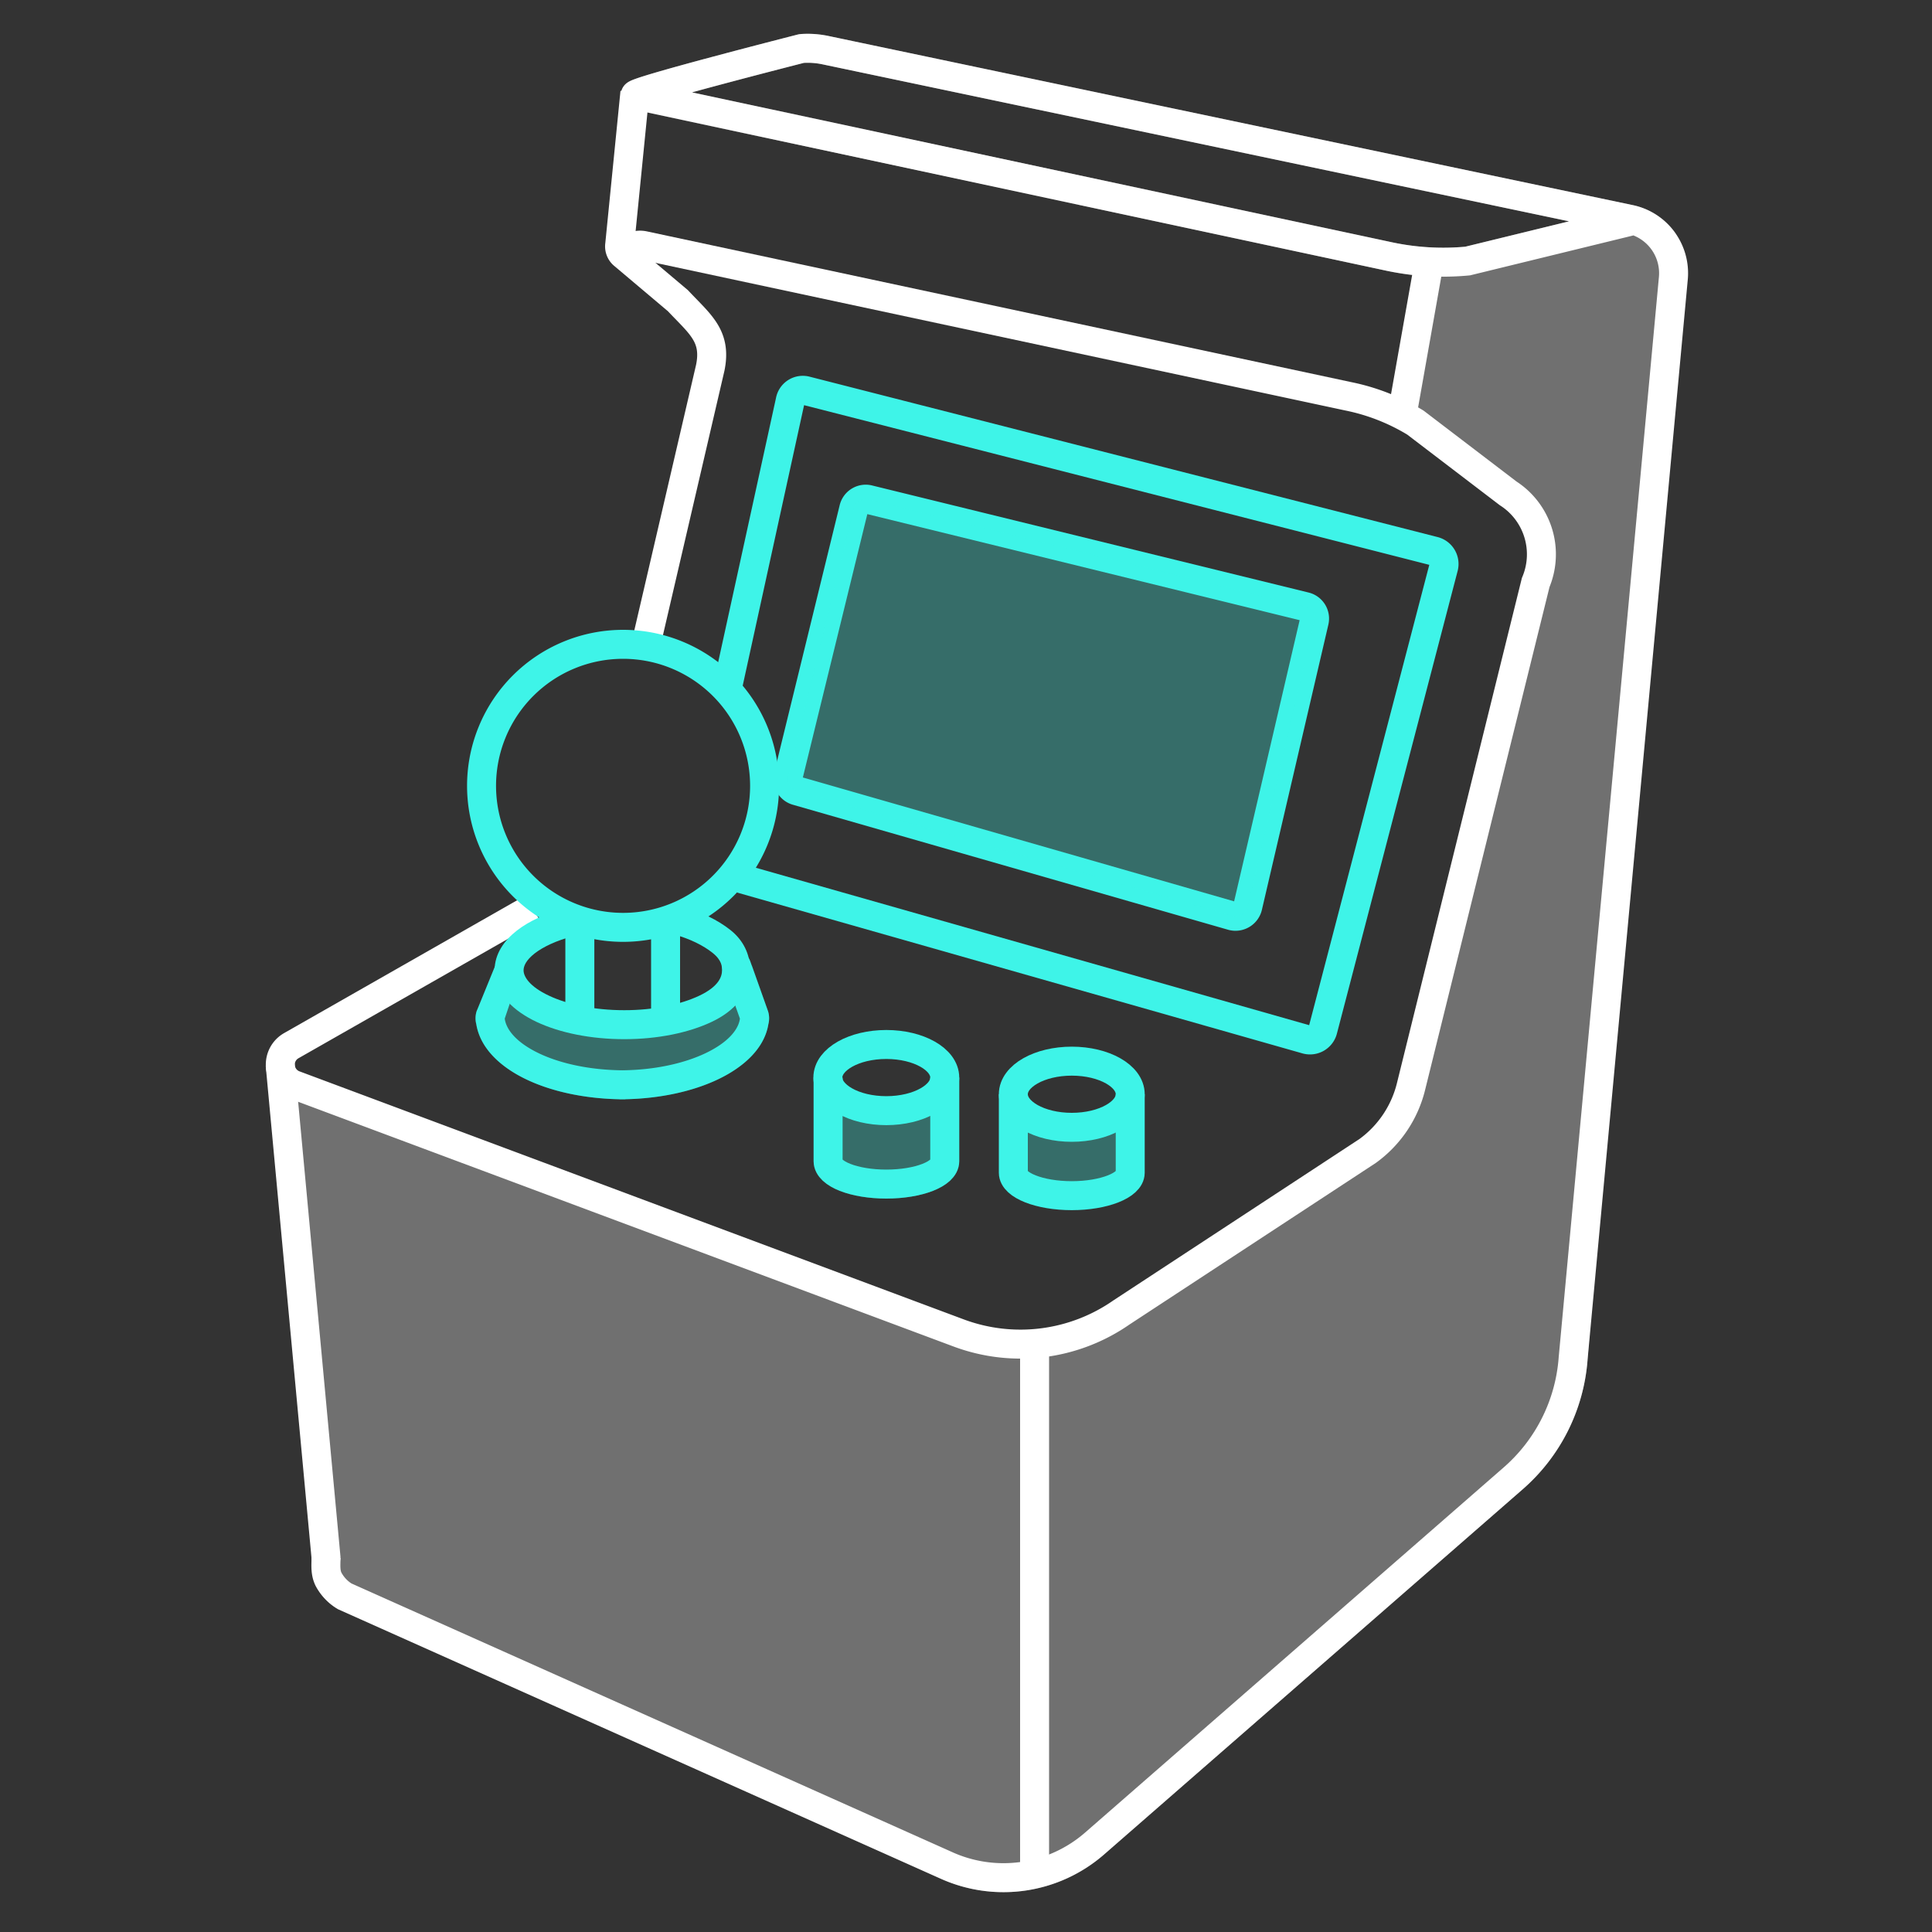
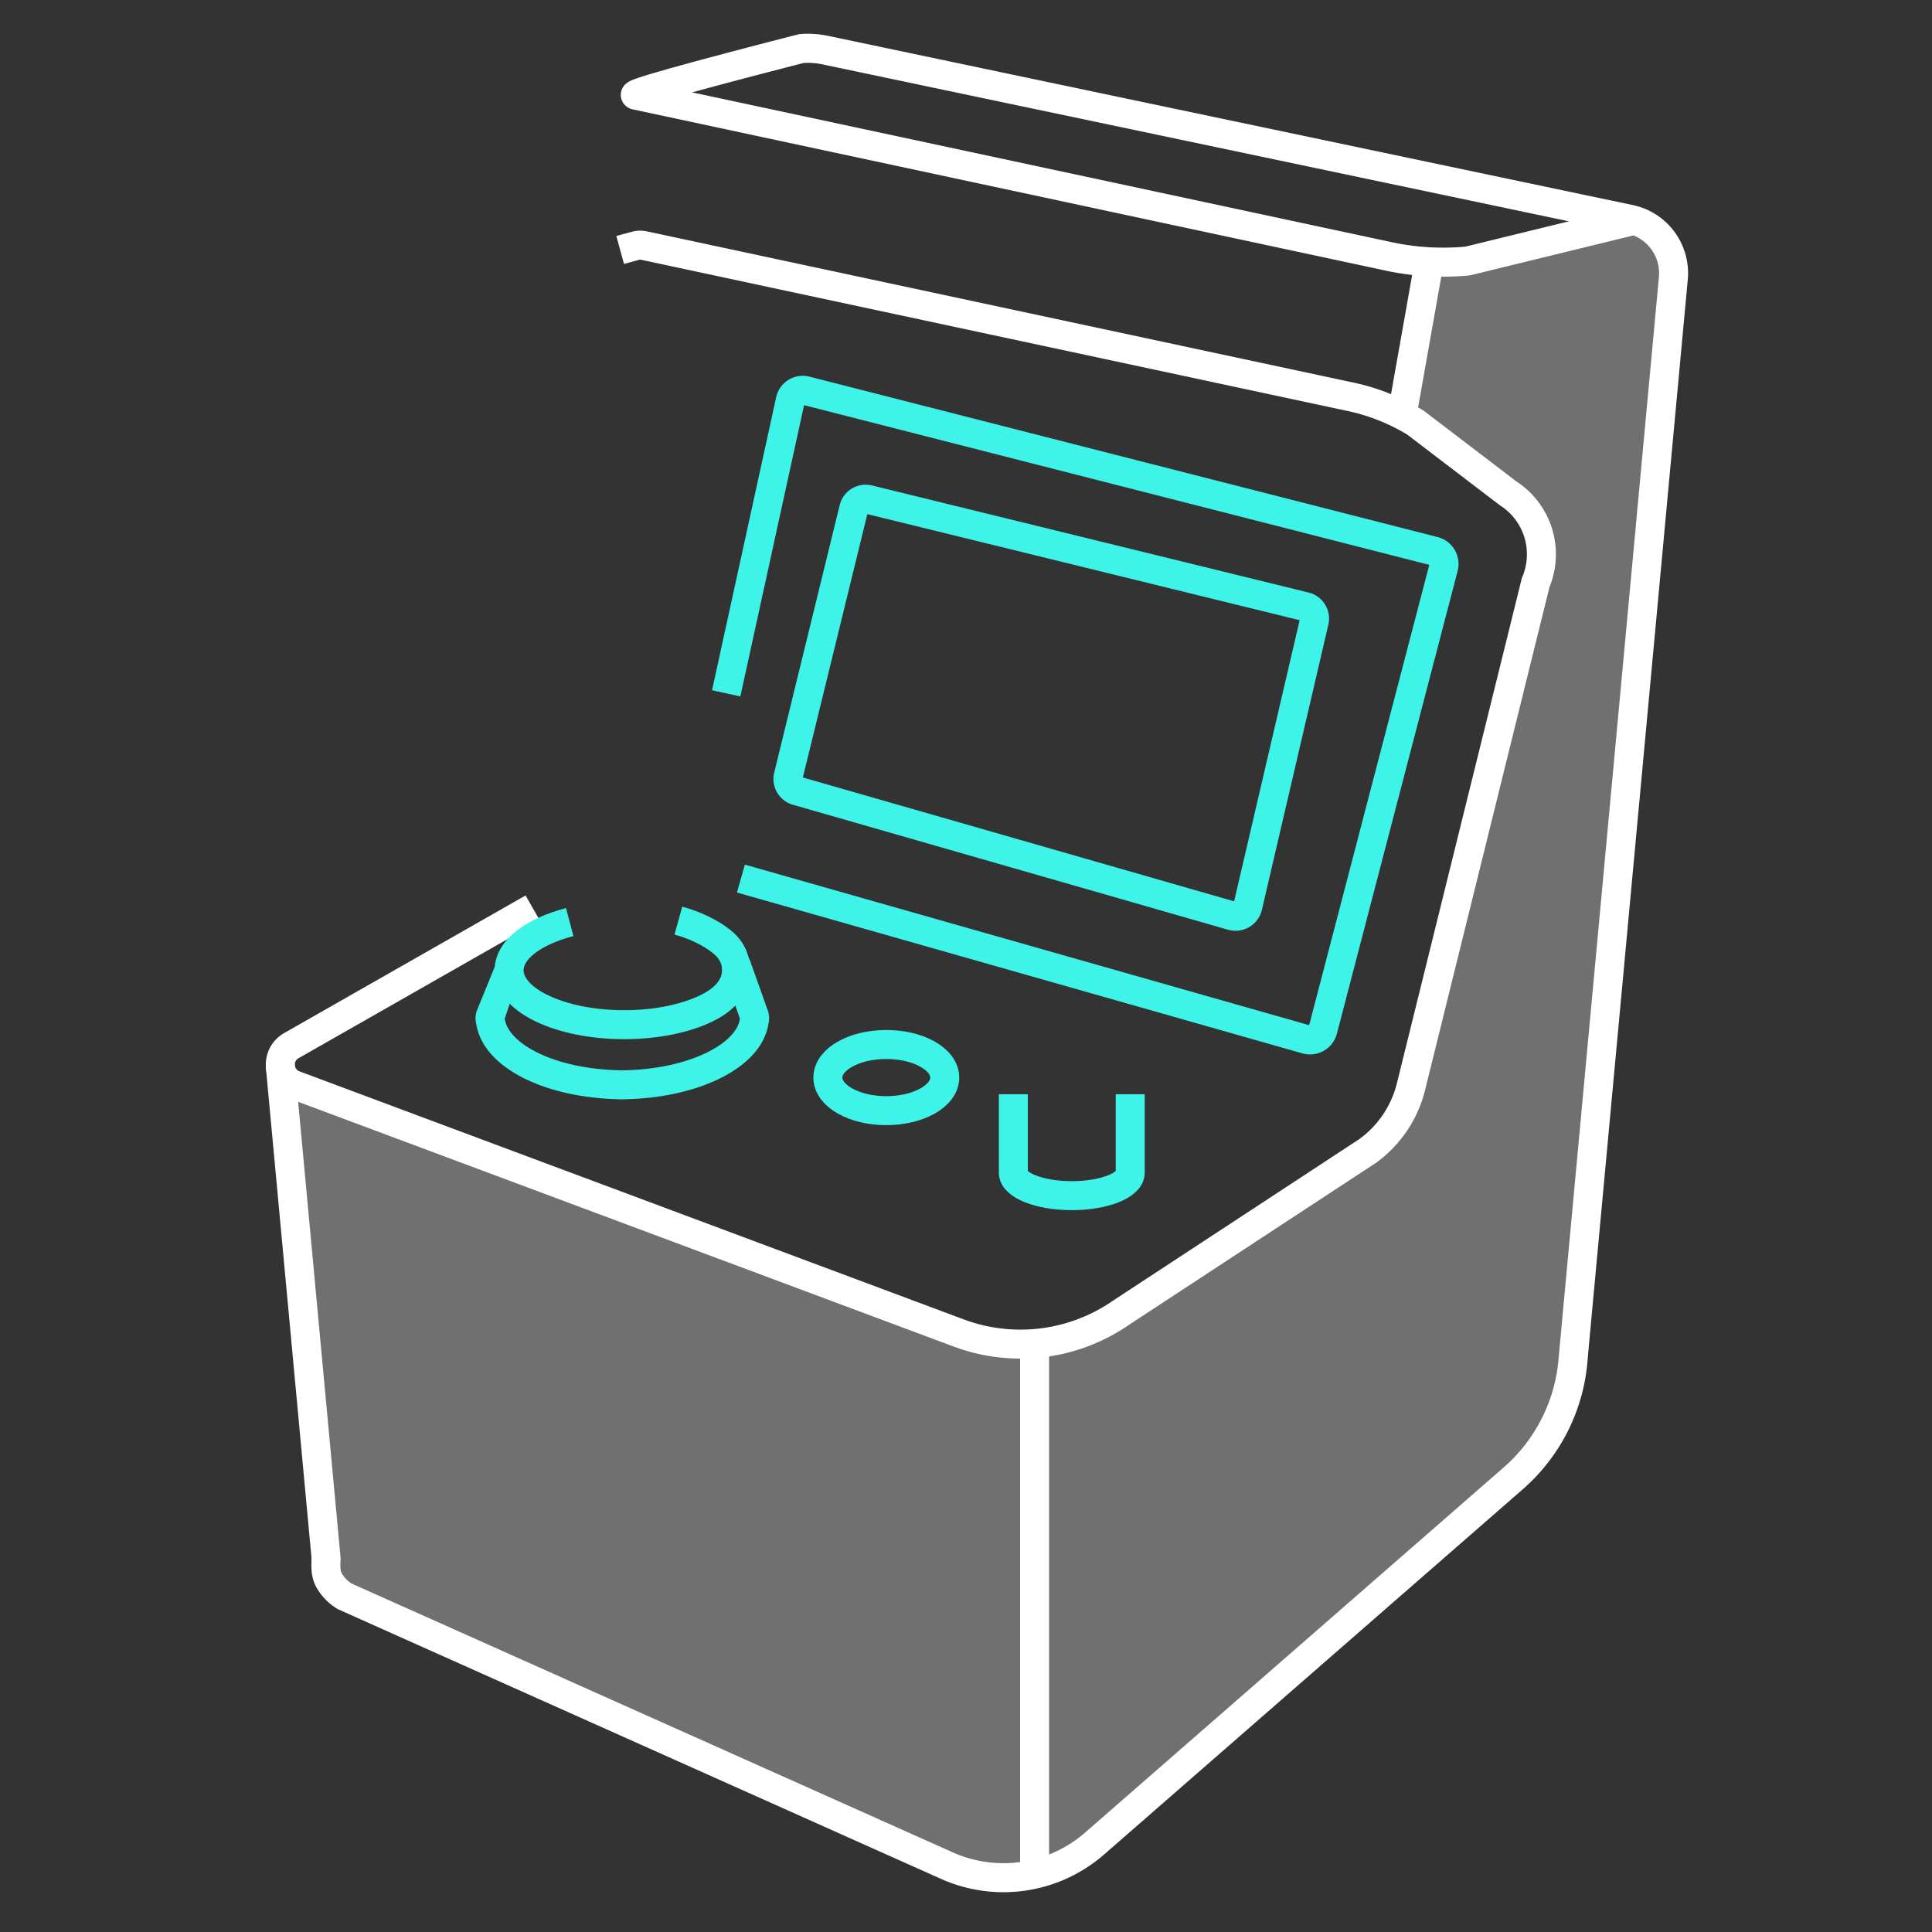
<svg xmlns="http://www.w3.org/2000/svg" width="80" height="80" fill="none">
  <rect width="100%" height="100%" fill="#333333" stroke="none" />
  <path opacity=".3" fill-rule="evenodd" clip-rule="evenodd" d="M34.316 1.492h.001l33.286 7c.69.142 1.305.534 1.727 1.1.421.565-.269 1.205-.33 1.908v.155l-3.26 44.633a7.901 7.901 0 0 1-2.715 5.404l-.002.001-17.307 15.098a6.342 6.342 0 0 1-6.802.984h-.003L13.992 66.63l-.032-.02a2.43 2.43 0 0 1-.868-.905c-.205-.373-.008-.78 0-1.206L12 45s10.402 3.821 10.5 4c.098.179 4.829 1.89 5 2l15 5c.899.412 1.449-.359 2.427-.5.979-.141 3.828-2.85 4.573-3.5l4-2 3-2.5c.667-.576 1.605-1.713 2-2.5.395-.788.937-2.121 1-3l.5-3.5L64 22l-3.328-3c.035-.41-.926-1.17-1.172-1.5-.191-.257-1.205-.387-1.5-.5l1-4.5.544-1.004-.044.004c0-.004-.948-.05-2.061-.284h-.003L26.184 4.523l-.013-.003a.606.606 0 0 1-.211-1.084.767.767 0 0 1 .093-.06 1.93 1.93 0 0 1 .26-.11c.182-.066.45-.15.764-.242.636-.187 1.512-.428 2.393-.663a326.412 326.412 0 0 1 3.263-.854l.31-.08s.043.01.11.033l-.004-.05c.39-.027.784 0 1.167.082Zm30.656 7.673L34.068 2.666h-.002a2.96 2.96 0 0 0-.78-.062l-.255.065a373.296 373.296 0 0 0-3.25.85c-.386.104-.767.207-1.127.306l29.03 6.217h.002a10.15 10.15 0 0 0 2.986.174l4.3-1.051Z" fill="#fff" />
-   <path d="m26.64 27.14 2.77-11.91c.27-1.32-.42-1.8-1.34-2.78l-2.24-1.89a.45.45 0 0 1-.17-.42l.63-6.32" stroke="#fff" stroke-width="1.2" stroke-miterlimit="10" />
  <path d="M12.903 64.556a.6.6 0 0 0 1.194-.112l-1.194.112Zm-1.9-20.42 1.9 20.42 1.194-.112-1.9-20.42-1.195.112Z" fill="#fff" />
  <path d="m30.68 36.38 23.41 6.66a.551.551 0 0 0 .69-.4l5-19.16a.55.55 0 0 0-.4-.66l-26-6.64a.53.53 0 0 0-.66.42l-2.65 12.11" stroke="#3EF4E8" stroke-width="1.2" stroke-miterlimit="10" />
  <path d="m33.01 32.75 18 5.17a.523.523 0 0 0 .66-.39l2.75-11.8a.51.51 0 0 0-.37-.61l-18.06-4.43a.51.51 0 0 0-.64.38l-2.71 11.07a.51.51 0 0 0 .37.61Z" stroke="#3EF4E8" stroke-width="1.2" stroke-miterlimit="10" />
-   <path opacity=".3" d="m33.01 32.75 18 5.17a.523.523 0 0 0 .66-.39l2.75-11.8a.51.51 0 0 0-.37-.61l-18.06-4.43a.51.51 0 0 0-.64.38l-2.71 11.07a.51.51 0 0 0 .37.61Z" fill="#3EF4E8" />
-   <path opacity=".3" fill-rule="evenodd" clip-rule="evenodd" d="M33.69 48.08v-3.46h1.2v1.393c.048.045.15-.069.325 0 .35.137.874 0 1.484 0s1.138.138 1.491 0c.177-.069.28.045.33 0V44.62h1.2v3.46c0 .355-.185.629-.384.812-.197.183-.45.32-.71.42-.524.206-1.206.318-1.926.318s-1.4-.113-1.924-.318a2.228 2.228 0 0 1-.706-.421c-.198-.185-.38-.458-.38-.81ZM42 47.763V46h.995v.112c.04.036.125-.055.27 0 .29.11.725 0 1.23 0 .507 0 .944.11 1.237 0 .147-.055.232.036.273 0V46H47v1.763c0 .283-.153.501-.318.648a1.878 1.878 0 0 1-.588.336c-.435.163-1.001.253-1.598.253-.597 0-1.161-.09-1.595-.254a1.862 1.862 0 0 1-.586-.336c-.164-.148-.315-.366-.315-.647ZM21.497 40.977 21.5 41c.063.444.076.558 1 1 .872.417 2.01.393 3.39.408 1.355-.015 1.73.51 2.61.092.935-.444 1.935-1.042 1.997-1.481L30.5 41l-.496-.62 1.131-.4.665 1.883a.97.97 0 0 1 .017.545c-.166 1.019-1.043 1.79-2.092 2.289-1.038.493-2.38.79-3.835.82v.003h-.24v-.002c-1.477-.03-2.821-.327-3.855-.822-1.049-.5-1.908-1.273-2.073-2.288a.97.97 0 0 1 .017-.544L21 39.5l.63.425-.133 1.053Z" fill="#3EF4E8" />
  <path d="M42.84 77.97V55.46M58 17.5l1.26-7.11" stroke="#fff" stroke-width="1.2" stroke-miterlimit="10" />
-   <path d="M36.7 45.99c1.336 0 2.42-.613 2.42-1.37 0-.757-1.084-1.37-2.42-1.37-1.337 0-2.42.613-2.42 1.37 0 .757 1.083 1.37 2.42 1.37Z" stroke="#3EF4E8" stroke-width="1.2" stroke-miterlimit="10" />
-   <path d="M34.29 44.62v3.46c0 .53 1.08.95 2.41.95s2.42-.42 2.42-.95v-3.46M44.38 46.68c1.337 0 2.42-.613 2.42-1.37 0-.757-1.082-1.37-2.42-1.37-1.336 0-2.42.613-2.42 1.37 0 .757 1.084 1.37 2.42 1.37Z" stroke="#3EF4E8" stroke-width="1.2" stroke-miterlimit="10" />
+   <path d="M36.7 45.99c1.336 0 2.42-.613 2.42-1.37 0-.757-1.084-1.37-2.42-1.37-1.337 0-2.42.613-2.42 1.37 0 .757 1.083 1.37 2.42 1.37" stroke="#3EF4E8" stroke-width="1.2" stroke-miterlimit="10" />
  <path d="M41.96 45.31v3.25c0 .52 1.09.95 2.42.95 1.33 0 2.42-.43 2.42-.95v-3.25" stroke="#3EF4E8" stroke-width="1.2" stroke-miterlimit="10" />
  <path d="m25.68 10.35.66-.18a.741.741 0 0 1 .33 0l29.16 6.24a8.63 8.63 0 0 1 2.78 1.09l3.84 2.93a3 3 0 0 1 1.14 3.69l-5.16 20.86a4.67 4.67 0 0 1-1.8 2.68l-10.2 6.69a7.32 7.32 0 0 1-6.72.85L12.18 44.92a.9.9 0 0 1-.12-1.62l10-5.7" stroke="#fff" stroke-width="1.2" stroke-miterlimit="10" />
  <path d="M13.501 64.5c-.006.32-.038.636.116.917.155.28.38.516.654.682l24.89 11.13a5.74 5.74 0 0 0 6.16-.89l17.31-15.1a7.3 7.3 0 0 0 2.51-5l4.15-44.73a2.28 2.28 0 0 0-1.81-2.43l-33.29-7a3.56 3.56 0 0 0-1-.07s-7.22 1.84-6.87 1.93l31.24 6.69c1.055.22 2.137.281 3.21.18l6.71-1.64" stroke="#fff" stroke-width="1.2" stroke-miterlimit="10" />
  <path fill-rule="evenodd" clip-rule="evenodd" d="M29.504 39.454c-.378-.302-.93-.578-1.574-.756l.32-1.156c.766.212 1.474.551 2.003.974.511.408.81.98.81 1.664 0 .988-.679 1.701-1.59 2.132-.958.454-2.24.718-3.623.718s-2.666-.262-3.627-.713c-.914-.43-1.743-1.144-1.743-2.137 0-.683.4-1.24.92-1.645.523-.409 1.233-.722 2.037-.935l.307 1.16c-.706.187-1.251.444-1.606.72-.357.28-.458.523-.458.7 0 .257.241.668 1.054 1.05.767.362 1.869.6 3.116.6 1.246 0 2.345-.24 3.11-.602.81-.384.937-.796.937-1.048 0-.146.004-.41-.393-.726Z" fill="#3EF4E8" />
  <path fill-rule="evenodd" clip-rule="evenodd" d="M30.299 39.435a.6.6 0 0 1 .766.364l.732 2.057.003.008a.969.969 0 0 1 .017.544c-.166 1.019-1.043 1.79-2.093 2.289-1.038.493-2.38.791-3.835.82v.003h-.24v-.002c-1.476-.03-2.82-.327-3.855-.822-1.048-.5-1.907-1.273-2.072-2.288a.97.97 0 0 1 .017-.544l.002-.005L20.5 40l1.069.192-.668 1.983.002.02c.063.444.485.977 1.409 1.419.872.417 2.077.69 3.456.705 1.355-.015 2.562-.288 3.441-.706.936-.444 1.364-.978 1.426-1.417l.003-.018-.703-1.977a.6.6 0 0 1 .364-.766Z" fill="#3EF4E8" />
-   <path d="M24.01 37.94v4.04M27.56 38.44v3.77M25.8 38.4a5.86 5.86 0 1 0 0-11.72 5.86 5.86 0 0 0 0 11.72Z" stroke="#3EF4E8" stroke-width="1.2" stroke-miterlimit="10" />
</svg>